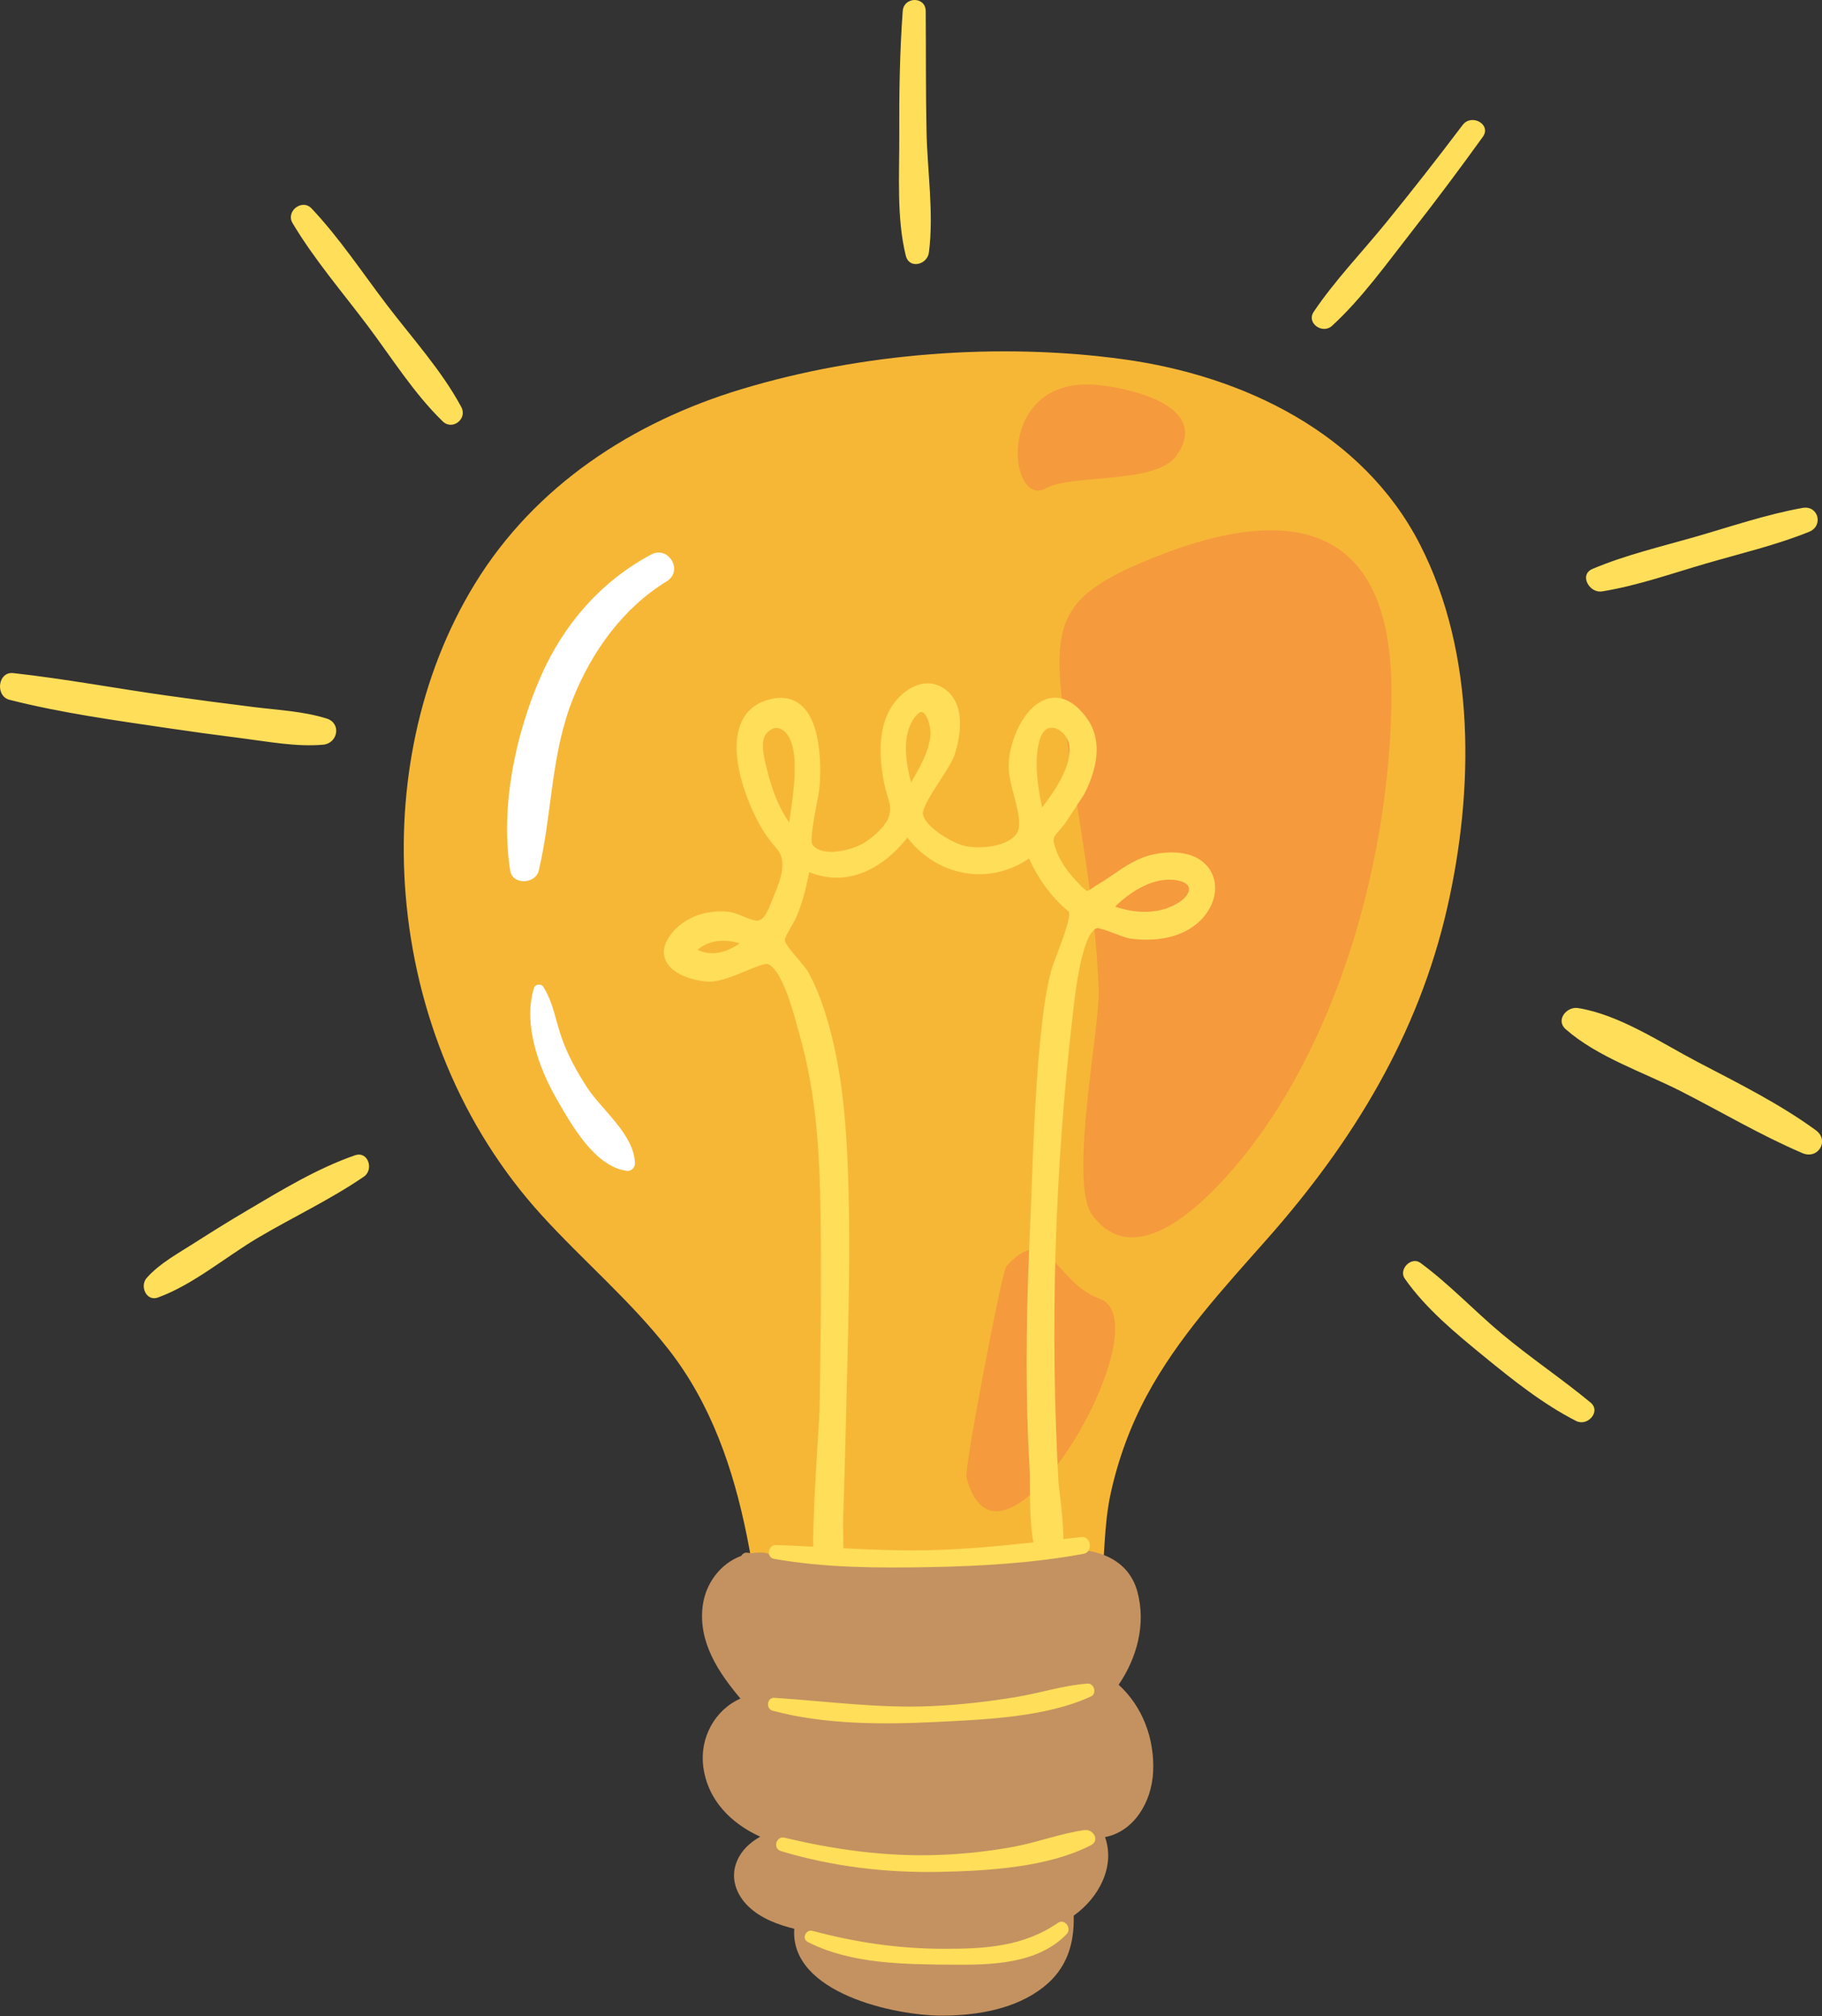
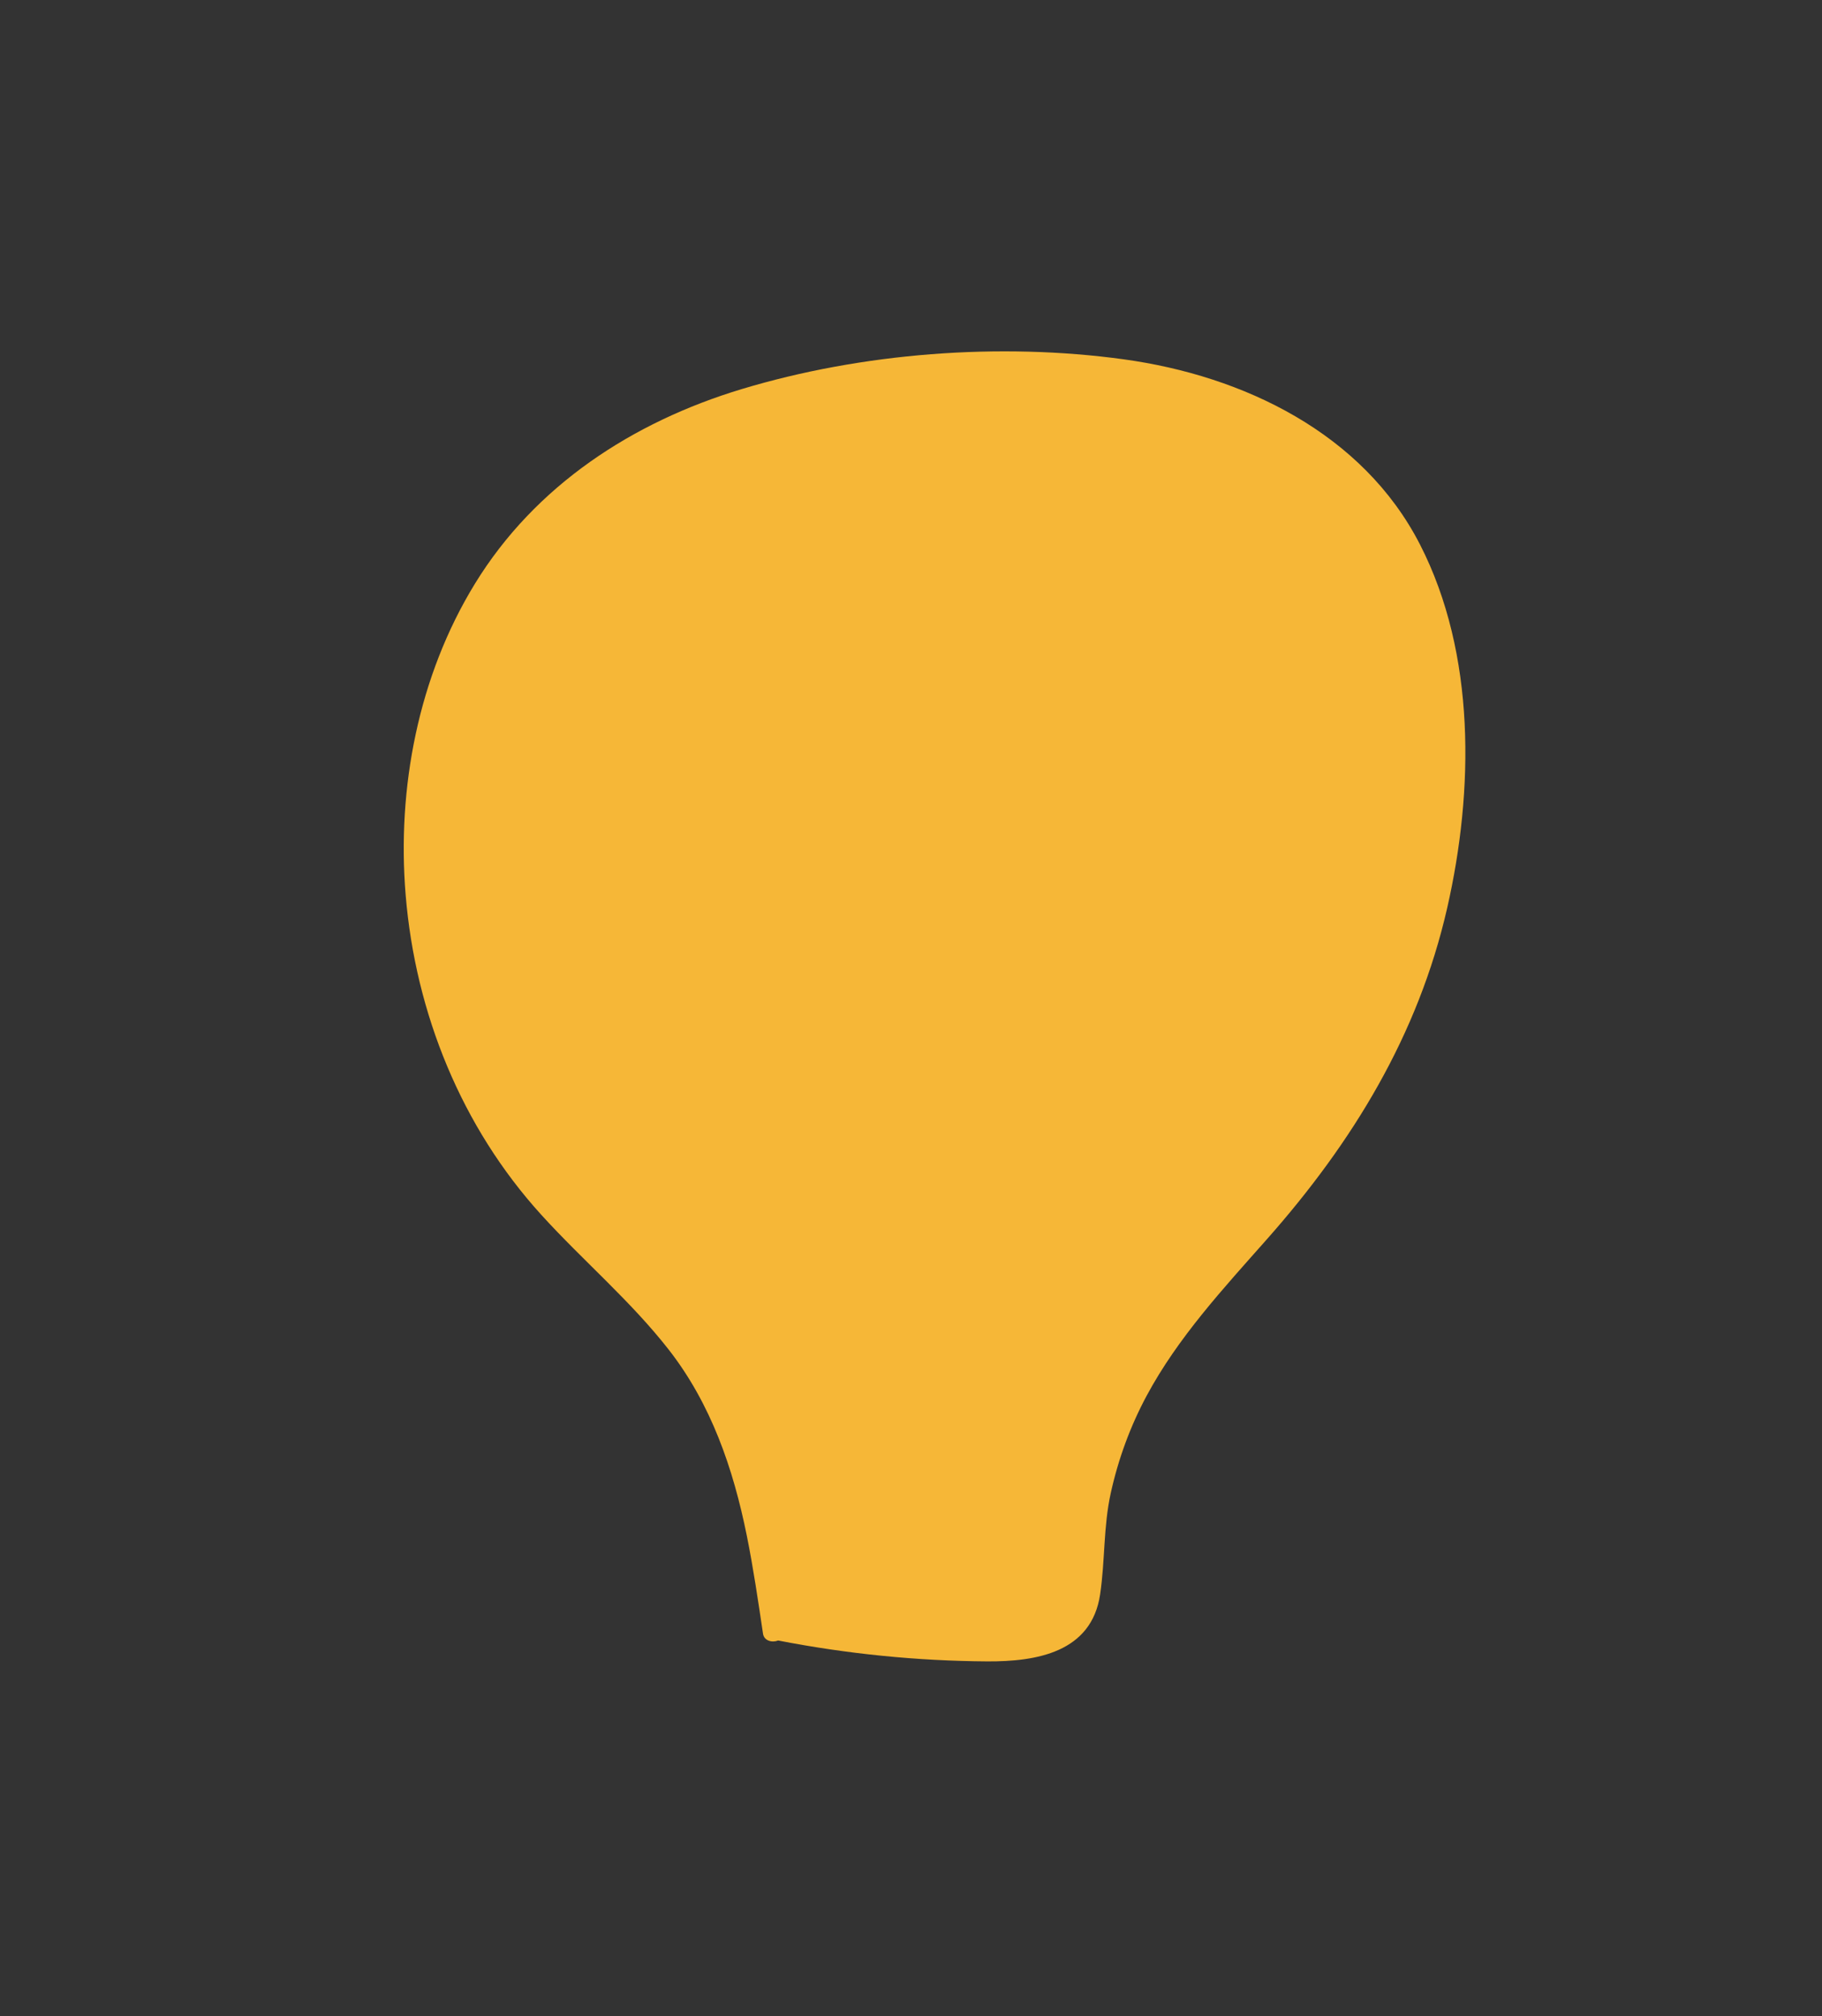
<svg xmlns="http://www.w3.org/2000/svg" fill="#000000" height="500.1" preserveAspectRatio="xMidYMid meet" version="1" viewBox="0.0 0.0 452.0 500.1" width="452" zoomAndPan="magnify">
  <rect x="0.0" y="0.0" width="452.0" height="500.1" fill="#333333" stroke="none" />
  <defs>
    <clipPath id="a">
-       <path d="M 0 0 L 452.02 0 L 452.02 488 L 0 488 Z M 0 0" />
-     </clipPath>
+       </clipPath>
  </defs>
  <g>
    <g id="change1_1">
      <path d="M 359.031 225.18 C 351.832 256.773 335.574 283.344 314.316 307.383 C 303.484 319.633 292.227 331.762 284.441 346.27 C 280.379 353.844 277.414 361.961 275.562 370.348 C 273.711 378.738 274.164 387.129 272.914 395.531 C 270.785 409.867 257.18 412.203 244.902 412.129 C 227.52 412.02 210.109 410.266 193.043 406.945 C 191.57 407.52 189.559 407.059 189.289 405.262 C 188.074 397.133 186.891 388.984 185.262 380.922 C 181.902 364.293 176.402 348.234 165.848 334.734 C 156.398 322.652 144.598 312.695 134.309 301.375 C 114.484 279.574 103.059 251.32 100.637 222.051 C 98.434 195.465 103.789 167.68 117.82 144.797 C 132.77 120.422 156.934 104.691 183.977 96.527 C 213.809 87.527 247.988 84.891 278.82 89.141 C 308.449 93.227 338.113 107.438 352.273 135.078 C 366.168 162.207 365.652 196.105 359.031 225.18" fill="#f6b737" />
    </g>
    <g id="change2_1">
-       <path d="M 272.754 322.137 C 261.805 318.254 259.941 302.695 249.656 314.121 C 248.555 315.348 239.176 364.266 239.758 366.484 C 248.23 398.746 289.301 328.004 272.754 322.137 Z M 259.559 121.102 C 265.887 117.48 286.879 120.293 291.957 112.91 C 300.039 101.16 281.945 96.613 272.957 95.562 C 246.465 92.469 249.988 126.57 259.559 121.102 Z M 345.191 171.426 C 345.254 211.555 332.027 260.613 304.809 291.234 C 296.949 300.074 280.992 315.223 270.902 301.301 C 265.105 293.309 272.883 254.867 272.566 245.652 C 271.738 221.363 266.312 198.25 263.527 174.254 C 261.211 154.262 264.113 147.785 282.73 139.762 C 317.609 124.723 345.125 127.633 345.191 171.426" fill="#f59a3d" />
-     </g>
+       </g>
    <g id="change3_1">
-       <path d="M 286.07 439.473 C 285.73 446.949 281.375 454.312 274.137 455.715 C 276.707 462.977 272.633 470.754 266.363 475.199 C 266.539 482.055 264.77 488.312 258.777 492.992 C 251.891 498.367 242.562 499.934 234.043 500 C 221.938 500.094 195.914 494.332 197.043 478.457 C 192.898 477.422 188.816 475.898 185.758 473.004 C 182.598 470.012 181.07 465.758 182.855 461.602 C 184.039 458.852 186.148 457.004 188.594 455.613 C 181.422 452.336 175.574 446.621 174.473 438.281 C 173.523 431.117 177.324 424.164 183.691 421.348 C 178.23 414.867 173.289 407.465 174.293 398.613 C 174.949 392.824 178.719 387.848 183.902 385.949 C 184.199 385.434 184.711 385.078 185.41 385.164 C 185.77 385.207 186.133 385.25 186.488 385.293 C 187.492 385.141 188.531 385.086 189.598 385.168 C 190.246 385.219 190.758 385.473 191.141 385.836 C 202.188 387.066 213.266 387.871 224.395 387.773 C 237.086 387.66 249.387 385.867 261.961 384.492 C 270.301 383.582 279.719 385.742 282.176 394.883 C 284.328 402.906 282.062 411.238 277.512 417.926 C 283.473 423.34 286.438 431.352 286.07 439.473" fill="#c49261" />
-     </g>
+       </g>
    <g clip-path="url(#a)" id="change4_1">
-       <path d="M 262.445 476.996 C 253.809 482.93 244.262 483.441 234.078 483.422 C 222.781 483.402 212.418 481.848 201.531 478.973 C 199.93 478.547 198.824 480.914 200.375 481.711 C 211.035 487.211 224.285 487.262 235.996 487.363 C 245.75 487.449 257.332 487.289 264.605 479.793 C 265.965 478.395 264.164 475.812 262.445 476.996 Z M 269.094 453.969 C 263.172 454.773 257.375 457.027 251.461 458.117 C 245.051 459.297 238.555 459.973 232.039 460.168 C 219.402 460.543 206.941 458.809 194.672 455.871 C 192.516 455.355 191.633 458.547 193.758 459.191 C 206.469 463.031 219.781 464.605 233.047 464.34 C 244.918 464.105 259.973 463.258 270.668 457.703 C 272.91 456.539 271.195 453.684 269.094 453.969 Z M 232.164 427.156 C 244.41 426.555 259.383 425.996 270.652 420.828 C 272.188 420.121 271.438 417.508 269.785 417.633 C 263.848 418.07 257.984 419.992 252.098 420.969 C 245.16 422.117 238.156 422.906 231.133 423.223 C 217.93 423.816 205.219 422.012 192.113 421.168 C 190.258 421.047 189.934 423.895 191.68 424.363 C 204.516 427.816 218.98 427.809 232.164 427.156 Z M 294.953 220.281 C 294.734 219.199 293.285 218.438 291.07 218.246 C 290.758 218.219 290.441 218.203 290.125 218.203 C 285.129 218.203 280.074 221.492 276.645 224.902 C 279.059 225.742 281.562 226.18 283.965 226.18 C 286.758 226.18 289.281 225.598 291.469 224.441 C 294.168 223.016 295.164 221.324 294.953 220.281 Z M 265.082 226.016 L 264.906 225.953 L 264.777 225.844 C 263.316 224.602 261.953 223.219 260.727 221.738 C 258.594 219.188 256.762 216.234 255.277 212.949 C 251.547 215.508 247.297 216.855 242.91 216.855 C 236.027 216.855 229.469 213.488 225.109 207.781 C 220.012 214.207 213.82 217.727 207.562 217.727 C 205.277 217.727 202.988 217.258 200.738 216.328 C 199.922 220.734 198.902 224.301 197.562 227.469 C 197.289 228.109 196.84 228.887 196.363 229.711 C 195.719 230.816 194.645 232.664 194.719 233.301 C 194.824 234.215 196.594 236.273 197.883 237.777 C 199.012 239.09 200.074 240.332 200.613 241.328 C 202.164 244.199 203.52 247.492 204.754 251.395 C 209.379 266.031 210.152 281.906 210.516 295.637 C 210.91 310.617 210.527 325.863 210.152 340.613 C 210.066 344.055 209.98 347.492 209.902 350.93 C 209.711 359.516 209.453 368.449 209.145 377.477 C 209.129 377.992 209.148 378.926 209.176 380.102 C 209.203 381.434 209.227 382.762 209.23 384.062 C 216.281 384.422 223.332 384.719 230.441 384.551 C 239.156 384.348 247.754 383.543 256.363 382.613 C 255.641 378.695 255.508 373.508 255.488 368.258 C 255.484 366.77 255.48 365.484 255.434 364.719 C 254.422 347.879 254.418 329.68 255.414 307.438 C 255.602 303.297 255.758 299.137 255.918 294.969 C 256.434 281.391 256.969 267.352 258.512 253.746 C 259.082 248.742 259.773 244.723 260.695 241.09 C 260.988 239.938 261.629 238.254 262.367 236.305 C 263.438 233.504 265.934 226.941 265.082 226.016 Z M 195.785 204.012 C 195.848 203.562 195.918 203.094 195.988 202.609 C 196.883 196.473 198.238 187.195 195.703 182.816 C 194.895 181.414 193.738 180.578 192.617 180.578 C 191.789 180.578 190.973 181.02 190.184 181.891 C 188.469 183.777 189.535 187.996 190.172 190.516 L 190.305 191.055 C 191.648 196.465 193.449 200.73 195.785 204.012 Z M 226.016 194.07 C 228.121 190.555 230.43 186.406 230.816 182.586 C 230.984 180.918 230.391 178.188 229.344 177.031 C 229.09 176.75 228.848 176.609 228.617 176.609 C 228.398 176.609 227.781 176.75 226.828 178.055 C 223.809 182.172 224.559 188.684 226.016 194.07 Z M 258.516 200.301 C 263.609 193.777 265.871 188.559 265.242 184.777 C 264.863 182.508 262.836 180.52 260.898 180.52 C 259.328 180.52 258.516 181.875 258.105 183.016 C 256.734 186.824 256.875 192.637 258.516 200.301 Z M 183.492 234.023 C 182.199 233.578 180.844 233.352 179.492 233.352 C 176.949 233.352 174.699 234.152 173.035 235.629 C 174.191 236.18 175.41 236.457 176.672 236.457 C 179.297 236.457 181.68 235.289 183.492 234.023 Z M 301.395 219.242 C 301.988 224.168 298.238 230.473 290.125 232.449 C 288.348 232.883 286.426 233.102 284.406 233.102 C 283.121 233.102 281.781 233.012 280.43 232.836 C 279.594 232.727 278.219 232.211 276.621 231.613 C 275.066 231.027 272.93 230.227 272.156 230.227 C 270.406 230.723 267.973 234.773 266.18 251.238 L 266.066 252.242 C 261.637 290.629 260.469 329.492 262.598 367.758 C 262.617 368.156 262.727 369.035 262.859 370.148 C 263.344 374.164 263.785 378.355 263.789 381.789 C 265.297 381.621 266.801 381.453 268.312 381.285 C 270.688 381.023 271.18 385 268.871 385.43 C 256.289 387.77 243.215 388.508 230.441 388.75 C 217.746 388.992 204.531 388.914 192.004 386.688 C 190.039 386.336 190.543 383.203 192.465 383.266 C 195.555 383.363 198.641 383.512 201.719 383.672 C 201.734 377.352 202.141 368.602 202.914 356.766 C 203.125 353.578 203.289 351.062 203.309 349.977 C 203.57 335.414 203.805 318.234 203.566 301.25 C 203.363 286.82 202.594 271.434 198.352 256.715 C 198.215 256.242 198.055 255.645 197.871 254.961 C 196.715 250.668 194.008 240.621 190.508 239.148 C 190.504 239.145 190.434 239.117 190.262 239.117 C 189.223 239.117 187.086 240.004 185.02 240.863 C 182.031 242.105 178.645 243.512 175.98 243.512 C 175.785 243.512 175.598 243.504 175.414 243.488 C 171.566 243.18 166.555 241.594 165.09 238.137 C 164.484 236.715 164.277 234.395 166.723 231.418 C 169.555 227.98 173.883 226.086 178.914 226.086 C 179.449 226.086 179.984 226.105 180.516 226.152 C 181.684 226.246 183.078 226.805 184.426 227.344 C 185.699 227.855 187.016 228.387 187.828 228.387 C 187.879 228.387 187.93 228.383 187.977 228.379 C 189.617 228.195 190.562 225.809 191.477 223.5 L 192.016 222.156 C 192.891 220 194.09 217.047 194.09 214.941 C 194.094 212.18 193.527 211.508 192.16 209.891 C 191.645 209.281 191.059 208.586 190.383 207.641 C 186.512 202.242 180.539 188.605 183.559 180.051 C 184.73 176.723 187.113 174.539 190.645 173.562 C 191.715 173.266 192.742 173.113 193.695 173.113 C 195.965 173.113 197.887 173.941 199.41 175.574 C 203.832 180.316 203.629 190.652 203.34 194.875 C 203.27 195.867 202.949 197.574 202.578 199.555 C 202.031 202.453 200.898 208.492 201.512 209.473 C 202.586 210.992 204.66 211.312 206.215 211.312 C 209.273 211.312 212.934 210.074 214.707 208.879 C 216.859 207.426 219.418 205.094 220.273 203.168 C 221.246 200.98 220.809 199.539 220.145 197.355 C 219.871 196.449 219.559 195.422 219.324 194.227 C 217.801 186.398 218.312 180.211 220.844 175.844 C 222.672 172.691 226.254 169.512 230.133 169.512 C 231.641 169.512 233.066 169.984 234.363 170.91 C 240.031 174.949 237.984 183.617 236.84 187.152 C 236.32 188.766 234.793 191.133 233.176 193.641 C 231.34 196.484 228.824 200.379 228.953 201.836 C 229.223 204.855 235.676 208.824 238.93 209.738 C 239.969 210.031 241.32 210.191 242.734 210.191 C 247.148 210.191 252.164 208.707 252.742 205.453 C 253.117 203.312 252.332 200.324 251.57 197.438 C 250.914 194.949 250.234 192.375 250.23 190.137 C 250.23 186.531 251.418 182.383 253.41 179.043 C 255.707 175.195 258.66 173.078 261.727 173.078 C 264.508 173.078 267.156 174.777 269.609 178.129 C 273.074 182.867 272.859 189.398 268.984 197.012 L 264.113 204.414 C 263.598 205.062 263.141 205.586 262.75 206.031 C 261.078 207.957 260.977 208.07 262.188 211.359 C 263.301 214.371 265.809 217.285 267.203 218.758 C 267.996 219.59 269.324 220.984 269.77 220.984 C 269.984 220.984 270.469 220.656 271.027 220.273 C 271.473 219.969 272 219.609 272.668 219.211 C 273.984 218.43 275.199 217.598 276.375 216.793 C 279.781 214.465 283 212.266 287.918 211.629 C 288.863 211.508 289.789 211.445 290.664 211.445 C 297.887 211.445 300.941 215.473 301.395 219.242 Z M 394.574 347.91 C 387.426 341.992 379.68 336.836 372.555 330.867 C 365.73 325.156 359.543 318.543 352.375 313.27 C 350.102 311.594 346.898 314.891 348.484 317.16 C 353.738 324.676 361.176 330.773 368.234 336.547 C 375.359 342.371 382.809 348.316 391.031 352.504 C 393.816 353.918 397.273 350.145 394.574 347.91 Z M 450.477 280.375 C 441.406 273.758 431.133 268.664 421.207 263.469 C 412.105 258.703 401.73 251.688 391.48 250.059 C 388.695 249.613 385.809 253.02 388.422 255.312 C 396.277 262.223 407.703 265.969 416.984 270.691 C 427.016 275.797 436.801 281.633 447.156 286.051 C 451.031 287.703 453.941 282.906 450.477 280.375 Z M 397.426 146.707 C 406.168 145.301 414.746 142.254 423.238 139.785 C 431.73 137.312 440.59 135.238 448.793 131.926 C 452.441 130.457 451.113 125.289 447.16 125.996 C 438.105 127.617 429.16 130.703 420.324 133.234 C 411.879 135.656 403.172 137.691 395.07 141.125 C 391.637 142.578 394.309 147.211 397.426 146.707 Z M 367.863 33.938 C 370.066 30.879 365.059 28.078 362.848 31.008 C 356.629 39.246 350.258 47.379 343.738 55.383 C 337.82 62.645 331.141 69.574 325.906 77.344 C 324.008 80.16 328.105 82.969 330.434 80.84 C 337.867 74.035 344.043 65.336 350.242 57.426 C 356.281 49.719 362.141 41.879 367.863 33.938 Z M 230.445 62.629 C 231.688 52.953 230.062 42.457 229.855 32.699 C 229.641 22.715 229.734 12.734 229.652 2.754 C 229.621 -0.957 224.211 -0.879 223.945 2.754 C 223.191 13.066 223.043 23.43 223.09 33.77 C 223.133 43.336 222.395 54.07 224.703 63.406 C 225.559 66.871 230.055 65.668 230.445 62.629 Z M 95.883 75.516 C 89.855 67.594 84.133 58.945 77.289 51.703 C 74.941 49.219 70.828 52.414 72.574 55.344 C 77.887 64.27 84.938 72.473 91.18 80.766 C 97.113 88.652 102.715 97.648 109.828 104.527 C 112.246 106.863 116.012 103.91 114.438 100.969 C 109.578 91.898 102.102 83.691 95.883 75.516 Z M 59.812 183.109 C 66.469 183.949 73.473 185.328 80.184 184.727 C 83.805 184.398 84.762 179.418 81.062 178.25 C 75.305 176.438 68.996 176.141 63.027 175.402 C 55.887 174.52 48.75 173.578 41.625 172.578 C 28.844 170.785 16.102 168.383 3.273 166.969 C -0.547 166.547 -1.25 172.684 2.375 173.602 C 15.223 176.859 28.531 178.684 41.629 180.621 C 47.68 181.52 53.742 182.348 59.812 183.109 Z M 90.277 291.879 C 81.98 297.562 72.73 301.891 64.07 307.004 C 56.043 311.742 47.926 318.691 39.195 321.859 C 36.273 322.922 34.625 319.008 36.379 317.023 C 39.637 313.344 44.309 310.852 48.418 308.215 C 52.668 305.488 56.961 302.836 61.305 300.27 C 69.867 295.215 78.617 289.867 88.047 286.59 C 91.336 285.441 92.812 290.137 90.277 291.879" fill="#ffde59" />
-     </g>
+       </g>
    <g id="change5_1">
-       <path d="M 139.344 257.461 C 137.832 253.16 137.266 248.738 134.82 244.848 C 134.223 243.891 132.773 244.074 132.445 245.156 C 129.719 254.094 133.66 264.914 138.141 272.707 C 141.82 279.109 147.652 289.543 155.66 290.465 C 156.645 290.574 157.539 289.52 157.52 288.605 C 157.34 281.398 149.273 275.363 145.586 269.668 C 143.102 265.84 140.863 261.77 139.344 257.461 Z M 165.383 144.207 C 154.578 150.828 146.898 161.52 142.207 173.148 C 136.598 187.062 137.047 201.652 133.648 215.98 C 132.855 219.332 127.164 219.617 126.574 215.98 C 124.062 200.375 127.828 182.301 134.086 167.949 C 139.738 154.984 148.996 144.27 161.504 137.574 C 165.867 135.238 169.605 141.621 165.383 144.207" fill="#ffffff" />
-     </g>
+       </g>
  </g>
</svg>